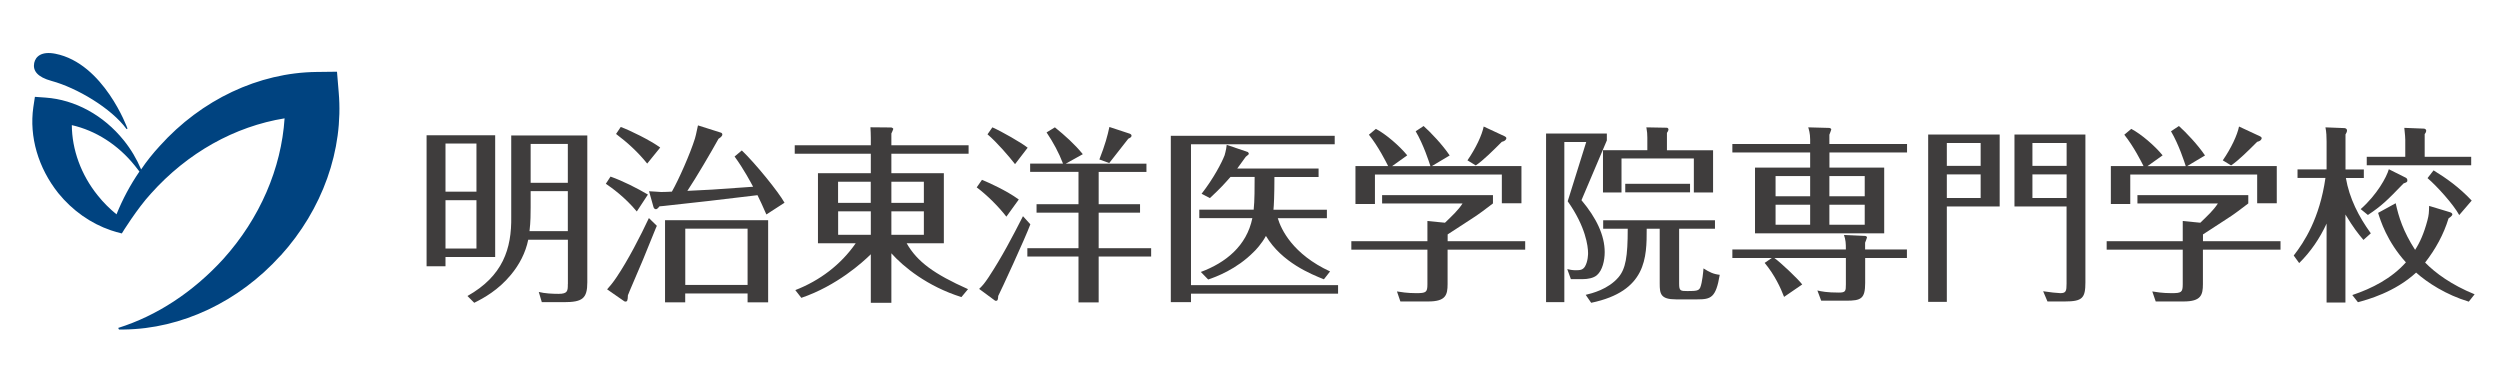
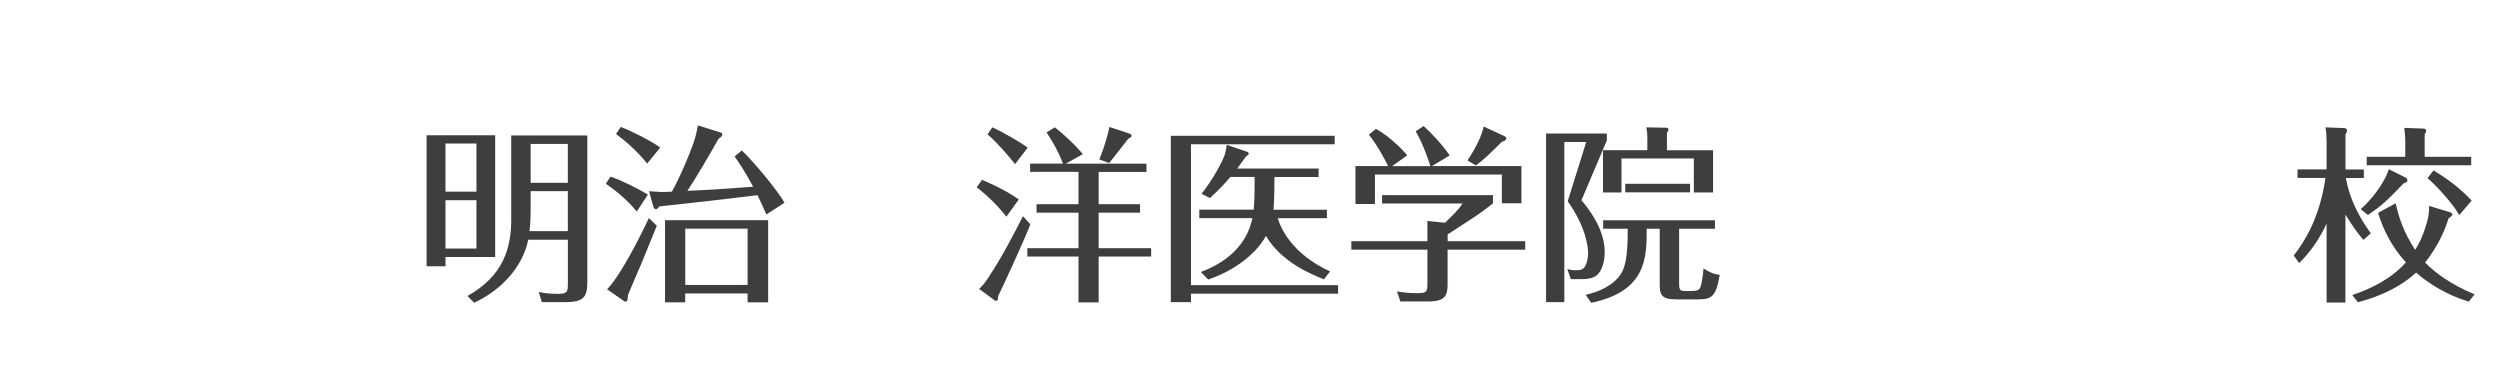
<svg xmlns="http://www.w3.org/2000/svg" id="a" viewBox="0 0 394 60" width="394" height="60">
  <defs>
    <style>.b{fill:#004380;}.c{fill:#3f3d3d;}</style>
  </defs>
  <g>
    <path class="c" d="M89.49,36.43h-6.04c.18-1.46,.18-2.89,.18-3.75v-2.56h5.86v6.31Zm0,8.33c0,1.07,0,1.55-1.46,1.55-.95,0-2.2-.06-3.12-.3l.48,1.61h3.48c2.92,0,3.69-.57,3.69-3.13V21.35h-11.99v12.77c.09,5.12-1.34,9.4-6.9,12.53l1.07,1.07c1.49-.74,3.78-1.99,5.77-4.4,1.34-1.61,2.32-3.48,2.74-5.54h6.25v6.99Zm-5.86-22.08h5.86v6.13h-5.86v-6.13Zm-16.4-1.37v20.65h2.98v-1.46h7.83V21.32h-10.8Zm2.98,8.9v-7.59h4.88v7.59h-4.88Zm4.88,1.34v7.62h-4.88v-7.62h4.88Z" />
    <path class="c" d="M108,44.91v-8.87h9.82v8.87h-9.82Zm7.77-20.24c1.43,1.94,2.62,4.2,2.92,4.76-6.55,.48-7.26,.51-10.36,.65,1.37-2.05,3.78-6.16,4.91-8.21,.24-.15,.6-.39,.6-.68,0-.15-.12-.27-.27-.3l-3.57-1.13c-.33,1.52-.36,1.7-.48,2.08-.74,2.38-2.56,6.49-3.63,8.36-.51,.03-1.19,.06-1.7,.06-.15,0-1.61-.12-1.9-.12l.71,2.53c.09,.27,.33,.3,.36,.3,.24,0,.48-.33,.57-.45l.66-.06c6.67-.74,7.41-.8,14.79-1.7,.42,.83,.77,1.61,1.4,3.04l2.86-1.85c-.92-1.67-4.58-6.19-6.73-8.24l-1.13,.95Zm2.05,21.58v1.4h3.24v-12.95h-16.25v12.95h3.18v-1.4h9.82Zm-15.71-15.59c-1.73-1.01-3.87-2.11-5.89-2.83l-.74,1.13c.92,.63,2.98,2.08,4.88,4.37l1.76-2.68Zm.15,3.72c-1.28,2.74-3.3,6.67-5.09,9.31-.57,.86-1.13,1.52-1.49,1.91l2.65,1.84c.06,.06,.15,.09,.24,.09,.3,0,.36-.18,.39-1.01,.06-.09,.18-.45,.27-.66,2.02-4.67,2.23-5.21,4.14-9.94l.15-.33-1.25-1.22Zm1.79-11.13c-1.55-1.13-4.76-2.71-6.22-3.24l-.74,1.1c1.82,1.37,3.48,2.89,4.91,4.67l2.05-2.53Z" />
-     <path class="c" d="M137.23,31.97h-5.15v-3.33h5.15v3.33Zm15.33,13.6c-5.33-2.38-8.01-4.31-9.67-7.23h5.86v-11.04h-8.27v-3.07h12.17v-1.34h-12.17v-1.85c.06-.12,.3-.65,.3-.71,0-.15-.3-.24-.3-.24l-3.3-.03c.03,.48,.06,1.19,.06,1.67v1.16h-11.99v1.34h11.99v3.07h-8.33v11.04h5.95c-2.35,3.39-5.68,5.89-9.52,7.38l.95,1.22c5.59-1.9,9.7-5.63,10.95-6.87v7.65h3.24v-7.8c1.88,2.11,5.65,5.21,11.04,6.9l1.04-1.25Zm-12.08-16.93h5.12v3.33h-5.12v-3.33Zm-3.24,8.36h-5.15v-3.69h5.15v3.69Zm3.24-3.69h5.12v3.69h-5.12v-3.69Z" />
    <path class="c" d="M173.15,32.18h6.52v1.34h-6.52v5.6h8.27v1.31h-8.27v7.23h-3.18v-7.23h-8.06v-1.31h8.06v-5.6h-6.61v-1.34h6.61v-5.09h-7.62v-1.31h5.18c-.66-1.73-1.55-3.36-2.59-4.91l1.31-.8c1.58,1.28,3.12,2.65,4.4,4.23l-2.68,1.49h12.71v1.31h-7.53v5.09Zm-13.18-6.31c-.92-1.19-2.89-3.48-4.34-4.7l.77-1.1c1.43,.63,4.61,2.44,5.56,3.21l-1.99,2.59Zm-1.37,8.27c-1.28-1.64-3.04-3.39-4.67-4.61l.83-1.19c1.16,.48,3.87,1.7,5.8,3.1l-1.96,2.71Zm19.4-13.09c.15,.06,.33,.15,.33,.33,0,.24-.21,.33-.51,.48-.83,1.04-2.02,2.56-3.01,3.84l-1.55-.57c.92-2.35,1.28-3.72,1.58-5.12l3.15,1.04Zm-15.62,14.31c-.8,2.17-4.67,10.54-5.06,11.28-.03,.51-.06,.77-.36,.77-.09,0-.15-.03-.18-.06l-2.47-1.82c.57-.54,.83-.86,1.46-1.79,2.14-3.24,3.81-6.46,5.45-9.67l1.16,1.28Z" />
    <path class="c" d="M208.65,44.02c-1.99-.8-6.64-2.65-9.14-6.84-.65,1.22-1.67,2.29-1.87,2.47-2.77,2.83-6.1,4.02-7.23,4.4l-1.16-1.19c3.93-1.46,7.23-4.11,8.12-8.48h-8.36v-1.34h8.57c.15-1.28,.15-3.78,.15-5.15h-3.81c-.92,1.04-1.49,1.7-3.24,3.33l-1.31-.68c1.9-2.44,3.18-4.91,3.63-6.07,0-.06,.24-.74,.33-1.64l3.33,1.13s.15,.15,.15,.24c0,.12-.03,.18-.48,.51-.3,.42-.45,.62-1.34,1.85h12.82v1.34h-6.96c0,2.86-.09,4.61-.15,5.15h8.42v1.34h-7.74c.53,1.79,2.38,5.68,8.24,8.39l-.98,1.25Zm2.23,.92v1.34h-23.18v1.34h-3.18V21.4h25.83v1.34h-22.65v22.2h23.18Z" />
    <path class="c" d="M225.43,26.17c-.18-.57-1.07-3.36-2.32-5.48l1.25-.83c1.13,1.01,2.98,2.95,4.11,4.64l-2.8,1.67h14.11v5.86h-3.09v-4.52h-20v4.64h-3.07v-5.98h5.15c-.3-.6-1.55-3.1-3.03-4.94l1.1-.92c1.58,.83,3.72,2.68,4.94,4.17l-2.38,1.7h6.04Zm14.94,11.84v1.34h-12.23v5.42c0,1.73-.3,2.74-3.04,2.74h-4.4l-.54-1.58c.57,.09,1.58,.27,3.01,.27,1.58,0,1.79-.12,1.79-1.4v-5.45h-11.99v-1.34h11.99v-3.18l2.77,.27c1.1-1.07,2.11-1.99,2.77-3.04h-12.68v-1.31h17.47v1.31c-.77,.59-2.32,1.79-3.57,2.56-2.95,1.93-3.27,2.14-3.57,2.32v1.07h12.23Zm-3.21-16.52c.12,.06,.24,.15,.24,.3,0,.06-.06,.42-.71,.56-1.31,1.31-2.95,2.95-4.11,3.72l-1.31-.8c1.34-1.94,2.29-3.99,2.56-5.33l3.33,1.55Z" />
    <path class="c" d="M269.98,23.67v6.66h-3.03v-5.36h-11.4v5.36h-2.92v-6.66h6.99v-1.99c0-.62-.03-.83-.15-1.61l3.24,.06c.09,0,.24,.12,.24,.27,0,.18-.15,.42-.24,.54v2.74h7.26Zm-16.75-1.52l-3.99,9.4c2.38,2.83,3.66,5.57,3.66,8.18,0,1.34-.36,2.89-1.22,3.63-.54,.48-1.49,.63-2.2,.63h-1.91l-.57-1.58c.39,.09,.75,.18,1.37,.18,.69,0,1.1-.06,1.43-.6,.48-.83,.48-1.96,.48-2.11,0-1.04-.36-4.14-3.21-8.16l2.92-9.34h-3.45v25.24h-2.88V21.05h9.58v1.1Zm2.91,8.16v-1.34h10.21v1.34h-10.21Zm-6.25,16.16c1.01-.24,3.54-.86,5.18-2.77,1.13-1.34,1.46-3.21,1.46-7.65h-3.87v-1.34h17.62v1.34h-5.65v8.66c0,1.13,.21,1.16,1.31,1.16,1.43,0,1.79-.06,2.02-.56,.33-.8,.48-2.62,.51-3.01,.95,.59,1.52,.89,2.56,1.01-.6,3.63-1.4,3.87-3.54,3.87h-3.36c-2.44,0-2.56-.89-2.56-2.5v-8.63h-2.05c0,4.52,0,9.85-8.75,11.67l-.86-1.25Z" />
-     <path class="c" d="M288.31,30.93v-3.18h5.57v3.18h-5.57Zm0-8.24v-1.46c.06-.15,.3-.77,.3-.83,0-.15-.24-.24-.33-.24l-3.3-.09c.09,.33,.3,.92,.3,1.91v.71h-12.26v1.34h12.26v2.38h-8.69v10.36h20.36v-10.36h-8.63v-2.38h12.23v-1.34h-12.23Zm5.57,9.58v3.15h-5.57v-3.15h5.57Zm-8.6,0v3.15h-5.45v-3.15h5.45Zm-5.45-1.34v-3.18h5.45v3.18h-5.45Zm14.11,8.39v-1.07c.06-.15,.3-.77,.3-.83,0-.15-.21-.24-.33-.24l-3.3-.15c.27,.8,.3,1.28,.3,2.29h-17.89v1.34h6.22l-1.13,.77c1.58,1.9,2.53,3.96,3.06,5.36l2.86-1.96c-.65-.86-3.48-3.54-4.4-4.17h11.28v4.14c0,1.07-.03,1.31-1.1,1.31-1.91,0-2.74-.18-3.39-.33l.6,1.61h3.93c2.35,0,3-.3,3-2.8v-3.93h6.58v-1.34h-6.58Z" />
-     <path class="c" d="M306.82,26.14v-3.6h5.33v3.6h-5.33Zm-2.94-4.94v26.37h2.94v-15.03h8.33v-11.34h-11.28Zm8.27,6.28v3.72h-5.33v-3.72h5.33Zm5.33-6.28v11.34h8.21v12.17c0,1.16-.09,1.49-.98,1.49-.36,0-1.82-.15-2.71-.3l.68,1.61h2.74c2.77,0,3.24-.53,3.24-3.03V21.2h-11.19Zm2.83,4.94v-3.6h5.39v3.6h-5.39Zm5.39,1.34v3.72h-5.39v-3.72h5.39Z" />
-     <path class="c" d="M344.47,26.17c-.18-.57-1.07-3.36-2.32-5.48l1.25-.83c1.13,1.01,2.97,2.95,4.11,4.64l-2.8,1.67h14.11v5.86h-3.09v-4.52h-20v4.64h-3.06v-5.98h5.15c-.3-.6-1.55-3.1-3.03-4.94l1.1-.92c1.58,.83,3.72,2.68,4.94,4.17l-2.38,1.7h6.04Zm14.94,11.84v1.34h-12.23v5.42c0,1.73-.3,2.74-3.04,2.74h-4.4l-.54-1.58c.57,.09,1.58,.27,3.01,.27,1.58,0,1.79-.12,1.79-1.4v-5.45h-11.99v-1.34h11.99v-3.18l2.77,.27c1.1-1.07,2.11-1.99,2.77-3.04h-12.68v-1.31h17.47v1.31c-.77,.59-2.32,1.79-3.57,2.56-2.95,1.93-3.27,2.14-3.57,2.32v1.07h12.23Zm-3.21-16.52c.12,.06,.24,.15,.24,.3,0,.06-.06,.42-.71,.56-1.31,1.31-2.95,2.95-4.11,3.72l-1.31-.8c1.34-1.94,2.29-3.99,2.56-5.33l3.33,1.55Z" />
    <path class="c" d="M372.47,37.8c-.86-1.01-1.55-1.88-2.83-3.99v13.87h-2.97v-12.44c-1.07,2.32-2.5,4.43-4.32,6.22l-.86-1.19c1.64-2.11,4.08-5.8,5-12.23h-4.4v-1.34h4.58v-4.4c0-.74-.03-1.49-.18-2.23l3.04,.12c.18,.03,.36,.15,.36,.36,0,.24-.15,.48-.24,.63v5.53h2.89v1.34h-2.83c.54,3.19,2.03,6.1,3.93,8.72l-1.16,1.04Zm5.09-5.77c.48,2.17,1.16,4.4,3.06,7.35,.72-1.1,1.4-2.59,1.94-4.64,.24-.92,.24-1.19,.27-2.29l3.24,.98c.18,.06,.42,.15,.42,.36,0,.24-.48,.54-.6,.63-.77,2.53-2.05,4.85-3.69,6.96,1.61,1.64,4.14,3.51,7.8,5l-.92,1.16c-3.57-1.07-6.55-3.01-8.3-4.58-3.36,3.1-7.71,4.28-9.17,4.67l-.89-1.13c3.12-1.04,6.19-2.62,8.45-5.15-3.01-3.33-4.02-6.64-4.38-7.8l2.77-1.52Zm11.9-7.32v1.34h-16.46v-1.34h6.07v-2.68c0-.18-.03-.89-.15-1.88l3.09,.12c.18,0,.36,.15,.36,.3,0,.27-.15,.45-.24,.57v3.57h7.32Zm-17.41,8.24c2.56-2.26,4.08-5.03,4.43-6.28l2.68,1.34c.15,.09,.24,.21,.24,.42,0,.27-.12,.3-.6,.48-2.59,2.68-3.42,3.51-5.62,4.97l-1.13-.92Zm15.53,.95c-.95-1.73-3.51-4.55-5-5.83l.95-1.22c1.99,1.22,4.02,2.65,6.01,4.76l-1.97,2.29Z" />
  </g>
-   <path class="b" d="M20.11,20.26l-.16,.09c-2.4-3.31-7.89-6.53-11.81-7.59-2.27-.62-2.99-1.62-2.75-2.84,.22-1.02,1.15-1.88,3.34-1.45,7.61,1.51,11.34,11.7,11.37,11.8Zm24.11,20.01c-6.59,7.3-15.63,11.55-24.67,11.66h-.8l-.12-.25c6.04-1.89,11.77-5.62,16.55-10.85,5.79-6.42,9.16-14.31,9.67-22.18-7.83,1.27-15.28,5.39-21.08,11.88-2.14,2.32-4.54,6.19-4.57,6.26-.59-.13-1.17-.31-1.74-.5-3.14-1.07-6.03-3.09-8.28-5.86-3.16-3.98-4.59-8.88-3.93-13.52l.25-1.65,1.68,.12c4.65,.33,9.14,2.78,12.32,6.73,1.15,1.42,2.05,2.96,2.74,4.59,.86-1.28,1.86-2.53,2.95-3.71,6.56-7.29,15.6-11.54,24.66-11.65l3.26-.04,.27,3.25c.79,9.06-2.55,18.45-9.16,25.74Zm-22.24-13.23c-.25-.29-.47-.63-.72-.92-2.65-3.31-6.19-5.55-9.94-6.4,.02,3.85,1.45,7.82,4.09,11.09,.89,1.12,1.89,2.1,2.95,2.97,.95-2.35,2.15-4.61,3.61-6.74Z" />
</svg>